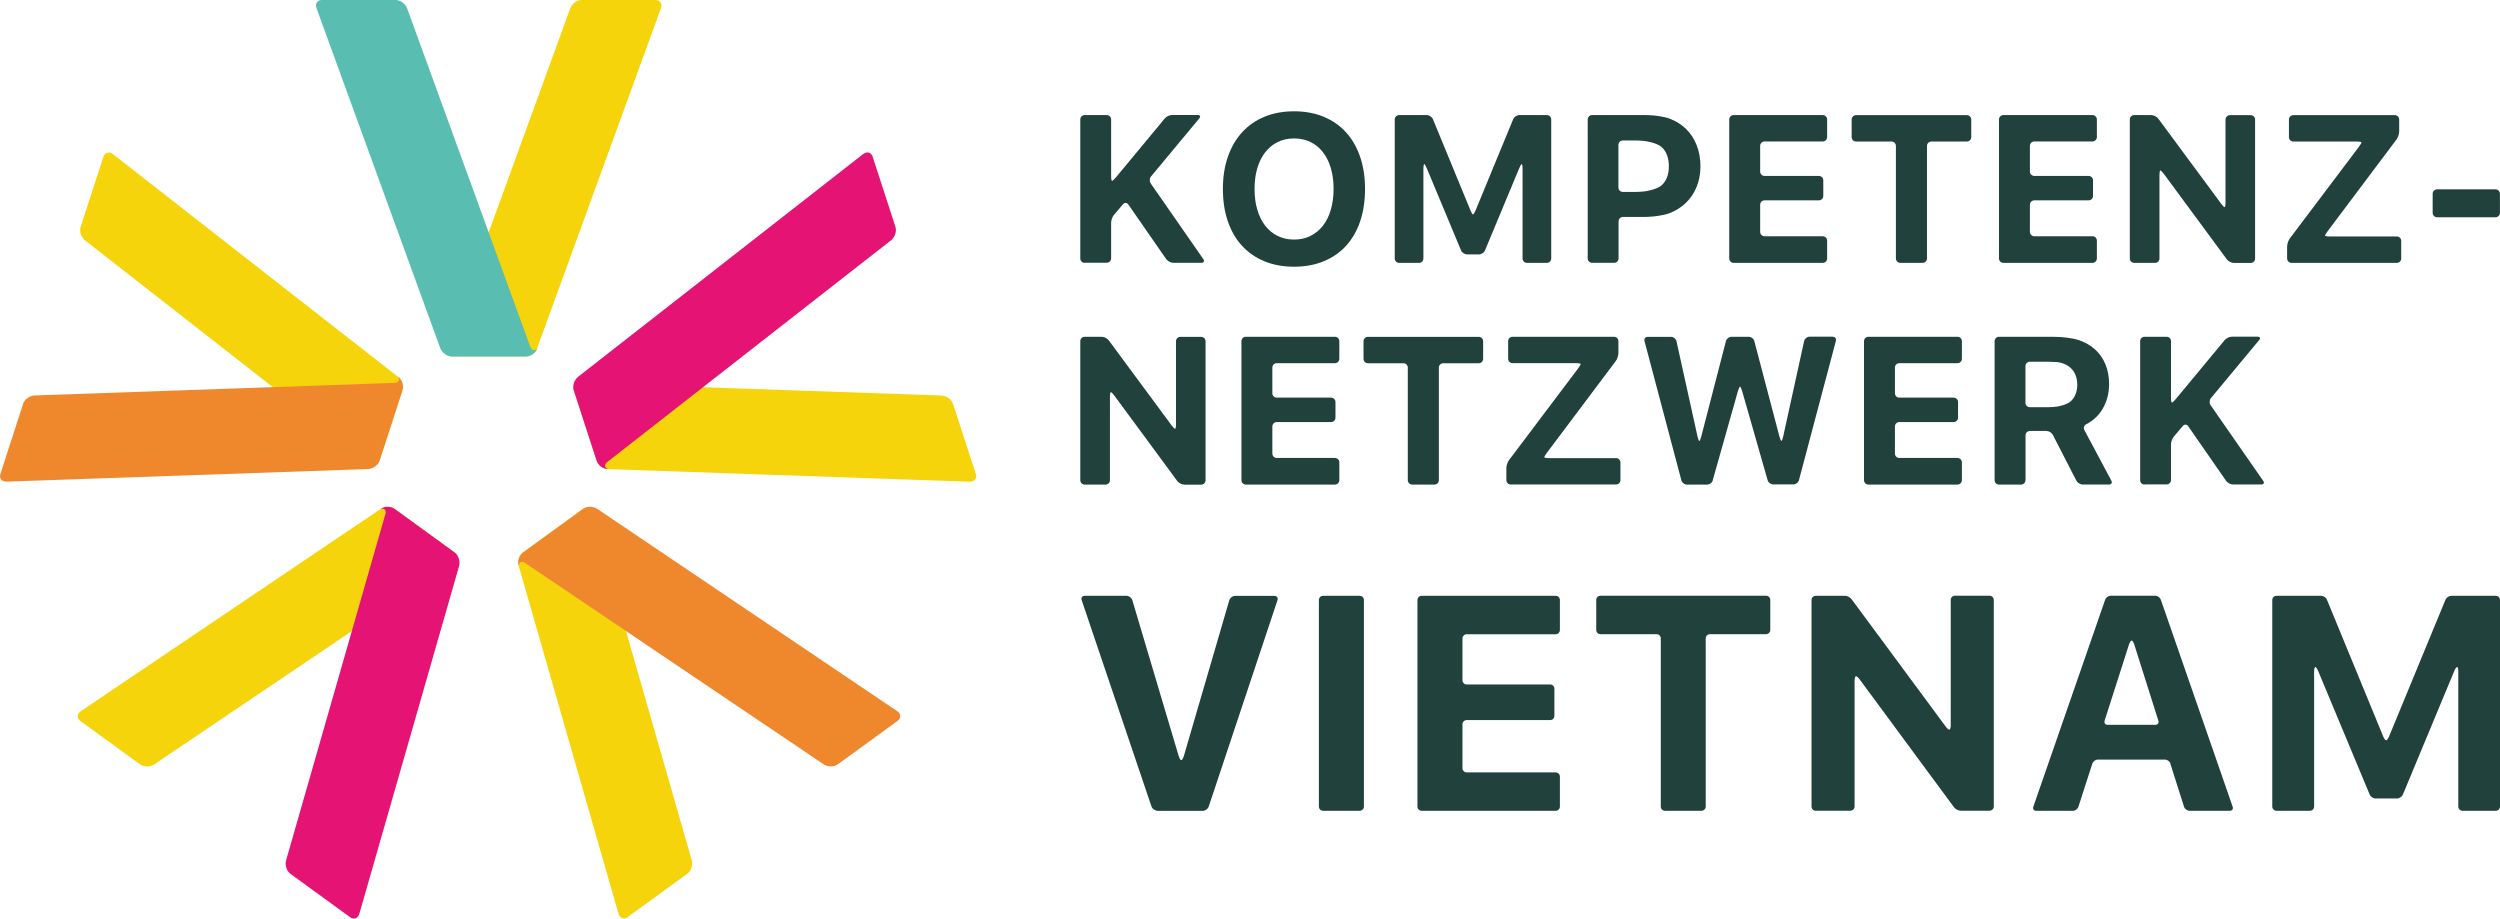
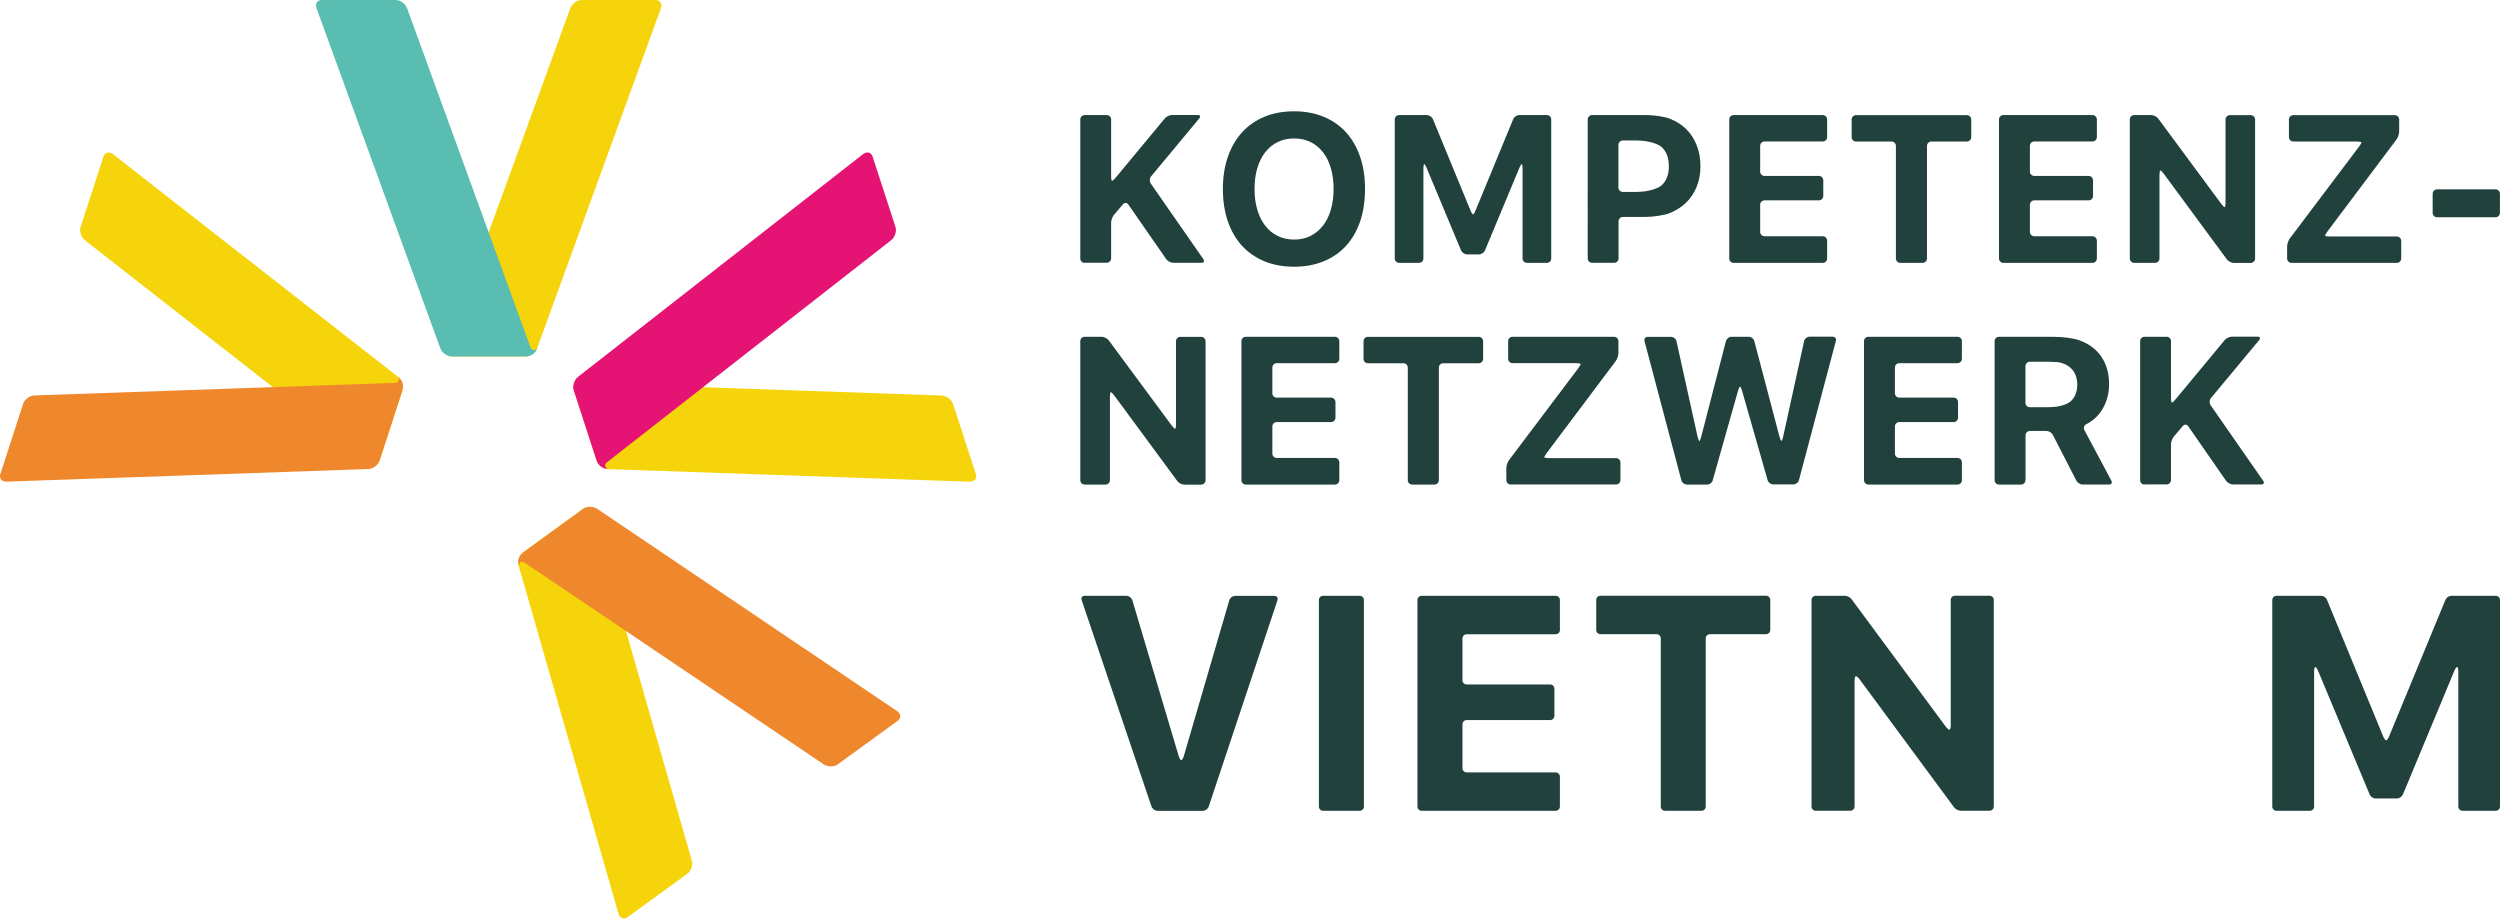
<svg xmlns="http://www.w3.org/2000/svg" id="_レイヤー_1" data-name="レイヤー 1" viewBox="0 0 331.53 121.81">
  <defs>
    <style>
      .cls-1 {
        fill: #f5d40c;
      }

      .cls-2 {
        fill: #ef872d;
      }

      .cls-3 {
        fill: #21413d;
      }

      .cls-4 {
        fill: #e51373;
      }

      .cls-5 {
        fill: #59bdb2;
      }
    </style>
  </defs>
  <g>
    <g>
      <path class="cls-1" d="M59.93,47.27h9.8c.61,0,1.29-.5,1.51-1.11L87.64,1.11C87.86.5,87.54,0,86.93,0h-9.8c-.61,0-1.29.5-1.51,1.11l-16.4,45.05c-.22.61.09,1.11.7,1.11Z" />
      <path class="cls-5" d="M70.39,46.16l-.21-.57L53.99,1.11c-.22-.61-.9-1.11-1.51-1.11h-9.8c-.61,0-.93.5-.7,1.11l16.4,45.05c.22.61.9,1.11,1.51,1.11h9.8s.03,0,.05,0h0s1.1.05,1.51-1.1c0,0-.41.61-.85,0Z" />
    </g>
    <g>
      <path class="cls-1" d="M50.34,61.07l3.03-9.32c.19-.58-.07-1.38-.59-1.78L14.99,20.45c-.51-.4-1.08-.25-1.27.33l-3.03,9.32c-.19.58.07,1.38.59,1.78l37.78,29.52c.51.4,1.08.25,1.27-.33Z" />
      <path class="cls-2" d="M52.51,50.77l-.6.02-47.32,1.65c-.65.02-1.33.51-1.52,1.1L.05,62.86c-.19.58.19,1.04.84,1.01l47.92-1.67c.65-.02,1.33-.51,1.52-1.1l3.03-9.32s0-.03,0-.05h0s.38-1.02-.59-1.77c0,0,.45.58-.26.81Z" />
    </g>
    <g>
-       <path class="cls-1" d="M60.28,73.25l-7.93-5.76c-.5-.36-1.33-.36-1.87,0l-39.75,26.81c-.54.36-.58.95-.08,1.31l7.93,5.76c.5.36,1.33.36,1.87,0l39.75-26.81c.54-.36.58-.95.08-1.31Z" />
-       <path class="cls-4" d="M51.16,68l-.17.58-13.05,45.51c-.18.63.08,1.43.57,1.79l7.93,5.76c.5.36,1.04.14,1.22-.48l13.22-46.09c.18-.63-.08-1.43-.57-1.79l-7.93-5.76s-.03-.01-.04-.02h0s-.86-.68-1.87,0c0,0,.69-.25.69.5Z" />
-     </g>
+       </g>
    <g>
      <path class="cls-1" d="M77.29,67.5l-7.93,5.76c-.5.36-.75,1.16-.57,1.79l13.22,46.09c.18.63.73.84,1.22.48l7.93-5.76c.5-.36.75-1.16.57-1.79l-13.22-46.09c-.18-.63-.73-.84-1.22-.48Z" />
      <path class="cls-2" d="M69.48,74.55l.5.34,39.25,26.47c.54.36,1.38.37,1.87,0l7.93-5.76c.5-.36.46-.95-.08-1.31l-39.75-26.81c-.54-.36-1.38-.37-1.87,0l-7.93,5.76s-.02.02-.03.03h0s-.91.6-.57,1.78c0,0-.03-.73.69-.5Z" />
    </g>
    <g>
      <path class="cls-1" d="M76.1,51.79l3.03,9.32c.19.58.87,1.07,1.52,1.1l47.92,1.67c.65.02,1.03-.43.84-1.01l-3.03-9.32c-.19-.58-.87-1.07-1.52-1.1l-47.92-1.67c-.65-.02-1.03.43-.84,1.01Z" />
      <path class="cls-4" d="M80.38,61.39l.47-.37,37.31-29.15c.51-.4.78-1.2.59-1.78l-3.03-9.32c-.19-.58-.76-.73-1.27-.33l-37.78,29.52c-.51.4-.78,1.2-.59,1.78l3.03,9.32s.02.03.02.04h0s.3,1.05,1.52,1.09c0,0-.71-.2-.26-.81Z" />
    </g>
  </g>
  <g>
    <g>
      <g>
        <path class="cls-3" d="M175.46,107.52c-.31,0-.56-.25-.56-.56v-27.39c0-.31.25-.56.56-.56h4.85c.31,0,.56.25.56.56v27.39c0,.31-.25.56-.56.56h-4.85Z" />
        <path class="cls-3" d="M206.86,106.96c0,.31-.25.56-.56.56h-17.77c-.31,0-.56-.25-.56-.56v-27.39c0-.31.25-.56.56-.56h17.77c.31,0,.56.25.56.56v3.98c0,.31-.25.56-.56.56h-11.8c-.31,0-.56.25-.56.56v5.54c0,.31.25.56.56.56h11.07c.31,0,.56.25.56.56v3.6c0,.31-.25.56-.56.56h-11.07c-.31,0-.56.25-.56.56v5.82c0,.31.25.56.56.56h11.8c.31,0,.56.25.56.56v3.98Z" />
        <path class="cls-3" d="M220.8,107.52c-.31,0-.56-.25-.56-.56v-22.3c0-.31-.25-.56-.56-.56h-7.44c-.31,0-.56-.25-.56-.56v-3.98c0-.31.25-.56.56-.56h21.96c.31,0,.56.25.56.56v3.98c0,.31-.25.56-.56.56h-7.44c-.31,0-.56.25-.56.56v22.3c0,.31-.25.56-.56.56h-4.85Z" />
        <path class="cls-3" d="M240.79,107.52c-.31,0-.56-.25-.56-.56v-27.39c0-.31.25-.56.56-.56h3.86c.31,0,.71.2.89.45l12.46,16.86c.18.25.41.45.51.45s.18-.25.18-.56v-16.65c0-.31.25-.56.56-.56h4.59c.31,0,.56.25.56.56v27.39c0,.31-.25.56-.56.56h-3.82c-.31,0-.71-.2-.89-.45l-12.5-16.94c-.18-.25-.41-.45-.51-.45s-.18.25-.18.56v16.72c0,.31-.25.56-.56.56h-4.59Z" />
-         <path class="cls-3" d="M287.83,101.26c-.09-.29-.42-.53-.73-.53h-8.9c-.31,0-.64.24-.73.53l-1.85,5.73c-.09.29-.42.53-.73.53h-4.87c-.31,0-.48-.24-.38-.53l9.53-27.46c.1-.29.44-.53.74-.53h5.9c.31,0,.64.24.74.53l9.53,27.46c.1.29-.07.53-.38.53h-5.34c-.31,0-.64-.24-.73-.53l-1.82-5.73ZM279.1,95.59c-.09.29.08.53.39.53h6.35c.31,0,.48-.24.39-.53l-3.2-10.12c-.09-.29-.25-.53-.35-.53s-.25.24-.35.53l-3.24,10.12Z" />
        <path class="cls-3" d="M301.89,107.52c-.31,0-.56-.25-.56-.56v-27.39c0-.31.25-.56.56-.56h5.92c.31,0,.66.23.77.52l7.46,18.13c.12.28.29.52.39.52s.27-.23.39-.52l7.48-18.13c.12-.28.47-.52.77-.52h5.9c.31,0,.56.25.56.56v27.39c0,.31-.25.56-.56.56h-4.41c-.31,0-.56-.25-.56-.56v-17.95c0-.31-.07-.56-.16-.56s-.25.23-.37.52l-6.82,16.4c-.12.28-.47.52-.77.52h-2.85c-.31,0-.66-.23-.78-.52l-6.84-16.4c-.12-.28-.29-.52-.37-.52s-.16.25-.16.56v17.95c0,.31-.25.56-.56.56h-4.41Z" />
      </g>
      <path class="cls-3" d="M153.5,107.52c-.33,0-.69-.26-.8-.57l-9.26-27.37c-.11-.32.08-.57.41-.57h5.53c.33,0,.68.26.78.58l6.14,20.64c.09.32.25.58.35.58s.25-.26.35-.58l6.02-20.63c.09-.32.44-.58.77-.58h5.21c.33,0,.52.26.41.57l-9.12,27.37c-.11.32-.46.57-.8.57h-6Z" />
    </g>
    <g>
      <path class="cls-3" d="M143.84,34.86c-.32,0-.58-.26-.58-.58V15.84c0-.32.26-.58.58-.58h2.93c.32,0,.58.26.58.58v7.57c0,.32.06.58.12.58s.29-.2.5-.45l6.5-7.84c.21-.25.64-.45.96-.45h3.4c.32,0,.42.2.21.45l-6.4,7.7c-.21.25-.22.67-.04.93l6.98,10.04c.18.26.07.48-.25.48h-3.75c-.32,0-.73-.22-.92-.48l-5.03-7.25c-.18-.26-.5-.28-.71-.03l-1.19,1.4c-.21.25-.38.71-.38,1.03v4.74c0,.32-.26.58-.58.58h-2.93Z" />
      <path class="cls-3" d="M171.61,14.76c1.45,0,2.75.24,3.91.72s2.15,1.16,2.96,2.05c.82.89,1.44,1.97,1.88,3.24.44,1.27.66,2.7.66,4.29s-.22,3.03-.65,4.3c-.43,1.27-1.06,2.35-1.87,3.24s-1.8,1.57-2.97,2.05c-1.16.48-2.47.72-3.92.72s-2.77-.24-3.93-.72c-1.16-.48-2.15-1.16-2.97-2.05s-1.44-1.97-1.88-3.24c-.44-1.27-.66-2.71-.66-4.3s.22-3.01.67-4.29c.44-1.27,1.08-2.36,1.9-3.25.82-.89,1.81-1.58,2.98-2.05,1.16-.48,2.47-.71,3.91-.71ZM171.61,18.36c-.8,0-1.52.16-2.16.47-.64.31-1.19.76-1.65,1.34-.46.58-.81,1.28-1.06,2.11-.25.83-.37,1.75-.37,2.78s.12,1.95.37,2.77.59,1.53,1.05,2.11c.45.59,1,1.03,1.65,1.35.65.32,1.37.48,2.18.48s1.52-.16,2.16-.48,1.19-.77,1.65-1.35c.46-.58.81-1.29,1.05-2.11.24-.82.37-1.75.37-2.77s-.12-1.95-.37-2.78c-.24-.83-.6-1.53-1.05-2.11-.46-.58-1.01-1.03-1.65-1.34-.64-.31-1.36-.47-2.16-.47Z" />
      <path class="cls-3" d="M185.54,34.86c-.32,0-.58-.26-.58-.58V15.84c0-.32.26-.58.58-.58h3.67c.32,0,.68.24.81.54l4.98,12.1c.12.3.28.54.34.54s.22-.24.34-.54l4.99-12.1c.12-.3.49-.54.81-.54h3.65c.32,0,.58.26.58.58v18.44c0,.32-.26.58-.58.58h-2.64c-.32,0-.58-.26-.58-.58v-11.94c0-.32-.05-.58-.11-.58s-.21.24-.33.54l-4.54,10.9c-.12.3-.49.54-.81.54h-1.56c-.32,0-.69-.24-.81-.54l-4.55-10.9c-.12-.3-.27-.54-.33-.54s-.11.26-.11.58v11.94c0,.32-.26.58-.58.58h-2.64Z" />
      <path class="cls-3" d="M218.11,15.26c.32,0,.85.02,1.17.05,0,0,1.34.11,2.18.44s1.55.78,2.15,1.37,1.06,1.3,1.39,2.14c.33.84.5,1.76.5,2.78s-.17,1.92-.51,2.75c-.34.83-.82,1.54-1.44,2.13-.62.59-1.36,1.05-2.21,1.37-.86.32-2.25.43-2.25.43-.32.03-.85.05-1.17.05h-2.7c-.32,0-.58.26-.58.58v4.92c0,.32-.26.58-.58.58h-2.93c-.32,0-.58-.26-.58-.58V15.84c0-.32.26-.58.58-.58h7.01ZM214.62,24.87c0,.32.26.58.58.58h1.81c.32,0,.84-.04,1.16-.08,0,0,1.52-.21,2.17-.79.65-.58.97-1.42.97-2.53s-.32-1.97-.96-2.55-2.17-.79-2.17-.79c-.32-.04-.84-.08-1.16-.08h-1.82c-.32,0-.58.26-.58.58v5.65Z" />
      <path class="cls-3" d="M242.3,34.28c0,.32-.26.58-.58.58h-11.82c-.32,0-.58-.26-.58-.58V15.84c0-.32.26-.58.58-.58h11.82c.32,0,.58.26.58.58v2.34c0,.32-.26.58-.58.58h-7.72c-.32,0-.58.26-.58.58v3.41c0,.32.26.58.58.58h7.21c.32,0,.58.26.58.58v2.08c0,.32-.26.58-.58.58h-7.21c-.32,0-.58.26-.58.58v3.6c0,.32.26.58.58.58h7.72c.32,0,.58.26.58.58v2.34Z" />
      <path class="cls-3" d="M252,34.86c-.32,0-.58-.26-.58-.58v-14.93c0-.32-.26-.58-.58-.58h-4.71c-.32,0-.58-.26-.58-.58v-2.34c0-.32.26-.58.58-.58h14.7c.32,0,.58.26.58.58v2.34c0,.32-.26.58-.58.58h-4.71c-.32,0-.58.26-.58.58v14.93c0,.32-.26.58-.58.58h-2.93Z" />
      <path class="cls-3" d="M278.07,34.28c0,.32-.26.58-.58.58h-11.82c-.32,0-.58-.26-.58-.58V15.84c0-.32.26-.58.58-.58h11.82c.32,0,.58.26.58.58v2.34c0,.32-.26.58-.58.58h-7.72c-.32,0-.58.26-.58.58v3.41c0,.32.26.58.58.58h7.21c.32,0,.58.26.58.58v2.08c0,.32-.26.58-.58.58h-7.21c-.32,0-.58.26-.58.58v3.6c0,.32.26.58.58.58h7.72c.32,0,.58.26.58.58v2.34Z" />
      <path class="cls-3" d="M283.02,34.86c-.32,0-.58-.26-.58-.58V15.84c0-.32.26-.58.58-.58h2.26c.32,0,.74.21.93.47l8.33,11.27c.19.26.4.47.47.47s.12-.26.12-.58v-11.04c0-.32.26-.58.58-.58h2.76c.32,0,.58.26.58.58v18.44c0,.32-.26.58-.58.58h-2.23c-.32,0-.74-.21-.93-.47l-8.35-11.33c-.19-.26-.4-.47-.47-.47s-.12.26-.12.58v11.1c0,.32-.26.58-.58.58h-2.76Z" />
      <path class="cls-3" d="M303.3,32.68c0-.32.16-.79.35-1.05l9.16-12.15c.19-.26.35-.52.35-.59s-.26-.12-.58-.12h-8.46c-.32,0-.58-.26-.58-.58v-2.34c0-.32.26-.58.58-.58h13.46c.32,0,.58.26.58.58v1.59c0,.32-.16.79-.35,1.05l-9.13,12.16c-.19.26-.35.52-.35.59s.26.12.58.12h8.94c.32,0,.58.26.58.58v2.34c0,.32-.26.58-.58.58h-13.97c-.32,0-.58-.26-.58-.58v-1.6Z" />
      <path class="cls-3" d="M323.18,28.81c-.32,0-.58-.26-.58-.58v-2.54c0-.32.26-.58.58-.58h7.76c.32,0,.58.26.58.58v2.54c0,.32-.26.58-.58.58h-7.76Z" />
    </g>
    <g>
      <path class="cls-3" d="M143.84,64.26c-.32,0-.58-.26-.58-.58v-18.44c0-.32.26-.58.58-.58h2.26c.32,0,.74.21.93.47l8.33,11.27c.19.26.4.47.47.47s.12-.26.12-.58v-11.04c0-.32.26-.58.58-.58h2.76c.32,0,.58.26.58.58v18.44c0,.32-.26.58-.58.58h-2.23c-.32,0-.74-.21-.93-.47l-8.35-11.33c-.19-.26-.4-.47-.47-.47s-.12.26-.12.58v11.1c0,.32-.26.58-.58.58h-2.76Z" />
      <path class="cls-3" d="M177.61,63.68c0,.32-.26.58-.58.58h-11.82c-.32,0-.58-.26-.58-.58v-18.44c0-.32.26-.58.58-.58h11.82c.32,0,.58.26.58.58v2.34c0,.32-.26.58-.58.58h-7.72c-.32,0-.58.26-.58.58v3.41c0,.32.26.58.58.58h7.21c.32,0,.58.26.58.58v2.08c0,.32-.26.58-.58.58h-7.21c-.32,0-.58.26-.58.58v3.6c0,.32.26.58.58.58h7.72c.32,0,.58.26.58.58v2.34Z" />
      <path class="cls-3" d="M187.27,64.26c-.32,0-.58-.26-.58-.58v-14.93c0-.32-.26-.58-.58-.58h-4.71c-.32,0-.58-.26-.58-.58v-2.34c0-.32.26-.58.58-.58h14.7c.32,0,.58.26.58.58v2.34c0,.32-.26.58-.58.58h-4.71c-.32,0-.58.26-.58.58v14.93c0,.32-.26.58-.58.58h-2.93Z" />
      <path class="cls-3" d="M199.76,62.07c0-.32.16-.79.35-1.05l9.16-12.15c.19-.26.35-.52.35-.59s-.26-.12-.58-.12h-8.46c-.32,0-.58-.26-.58-.58v-2.34c0-.32.26-.58.58-.58h13.46c.32,0,.58.26.58.58v1.59c0,.32-.16.79-.35,1.05l-9.13,12.16c-.19.26-.35.52-.35.59s.26.12.58.12h8.94c.32,0,.58.26.58.58v2.34c0,.32-.26.58-.58.58h-13.97c-.32,0-.58-.26-.58-.58v-1.6Z" />
      <path class="cls-3" d="M227.14,63.7c-.09.31-.42.56-.74.56h-2.7c-.32,0-.65-.25-.73-.56l-4.89-18.47c-.08-.31.11-.56.43-.56h3.1c.32,0,.64.26.71.57l2.8,12.68c.07.31.18.57.23.57s.17-.25.25-.57l3.28-12.69c.08-.31.41-.57.73-.57h2.3c.32,0,.65.25.73.56l3.34,12.69c.08.31.2.56.26.56s.16-.26.23-.57l2.78-12.68c.07-.31.39-.57.71-.57h3.07c.32,0,.52.25.43.56l-4.9,18.47c-.08.31-.41.56-.73.56h-2.68c-.32,0-.66-.25-.74-.56l-3.39-11.85c-.09-.31-.21-.56-.27-.56s-.18.25-.27.56l-3.35,11.85Z" />
      <path class="cls-3" d="M260.17,63.68c0,.32-.26.58-.58.58h-11.82c-.32,0-.58-.26-.58-.58v-18.44c0-.32.26-.58.58-.58h11.82c.32,0,.58.26.58.58v2.34c0,.32-.26.58-.58.58h-7.72c-.32,0-.58.26-.58.58v3.41c0,.32.26.58.58.58h7.21c.32,0,.58.26.58.58v2.08c0,.32-.26.58-.58.58h-7.21c-.32,0-.58.26-.58.58v3.6c0,.32.26.58.58.58h7.72c.32,0,.58.26.58.58v2.34Z" />
      <path class="cls-3" d="M268.6,63.68c0,.32-.26.58-.58.58h-2.93c-.32,0-.58-.26-.58-.58v-18.44c0-.32.26-.58.58-.58h7.06c.32,0,.85.02,1.17.04,0,0,1.46.1,2.32.39s1.59.71,2.19,1.25,1.06,1.2,1.38,1.98c.32.77.48,1.65.48,2.63,0,.62-.08,1.23-.24,1.8-.16.57-.39,1.1-.69,1.59-.3.49-.68.91-1.12,1.28s-.98.64-.98.64c-.29.14-.4.49-.25.77l3.58,6.71c.15.28.01.52-.31.52h-3.48c-.32,0-.7-.23-.85-.52l-3.12-6.07c-.15-.29-.53-.52-.85-.52h-2.19c-.32,0-.58.26-.58.58v5.94ZM268.6,53.42c0,.32.26.58.58.58h2.43c.32,0,.84-.04,1.16-.08,0,0,1.27-.18,1.84-.71s.86-1.26.86-2.21c0-.46-.08-.88-.23-1.26-.15-.38-.37-.69-.66-.96-.28-.26-.63-.46-1.04-.6-.41-.14-.8-.17-.8-.17-.32-.02-.85-.04-1.17-.04h-2.39c-.32,0-.58.26-.58.58v4.86Z" />
      <path class="cls-3" d="M284.39,64.26c-.32,0-.58-.26-.58-.58v-18.44c0-.32.26-.58.58-.58h2.93c.32,0,.58.26.58.58v7.57c0,.32.06.58.12.58s.29-.2.5-.45l6.5-7.84c.21-.25.64-.45.96-.45h3.4c.32,0,.42.2.21.45l-6.4,7.7c-.21.25-.22.67-.04.93l6.98,10.04c.18.26.07.48-.25.48h-3.75c-.32,0-.73-.22-.92-.48l-5.03-7.25c-.18-.26-.5-.28-.71-.03l-1.19,1.4c-.21.25-.38.71-.38,1.03v4.74c0,.32-.26.58-.58.58h-2.93Z" />
    </g>
  </g>
</svg>